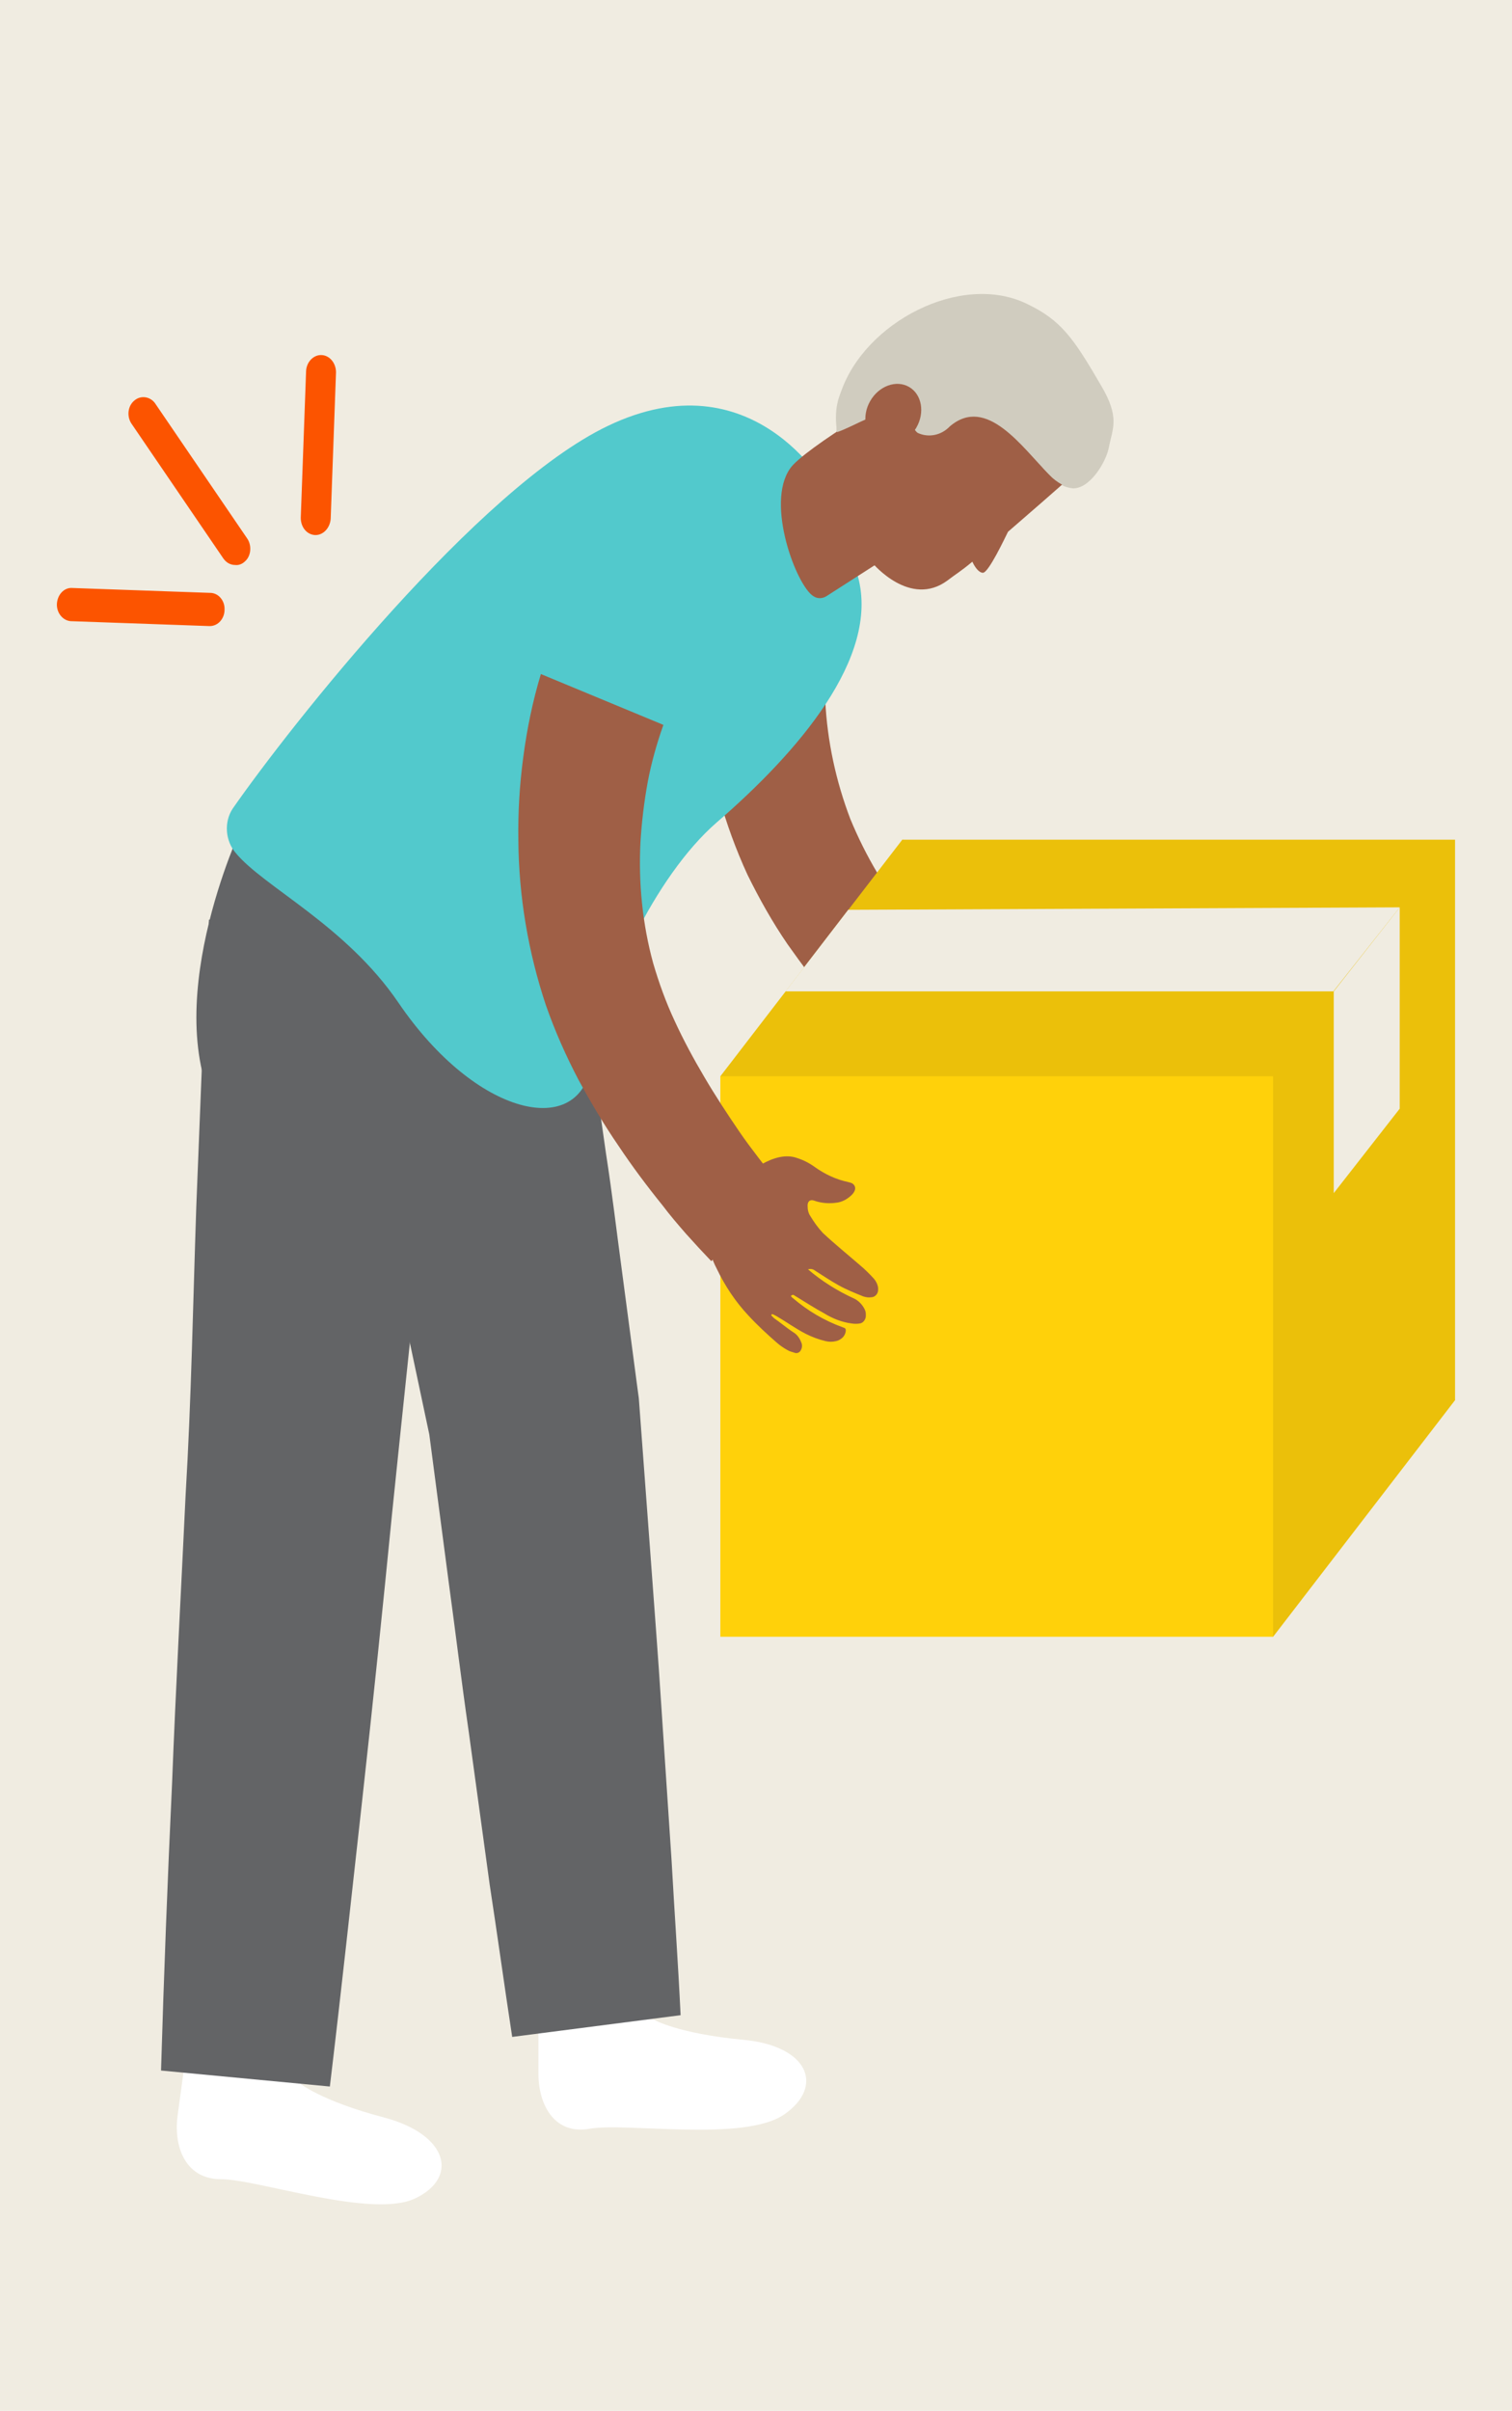
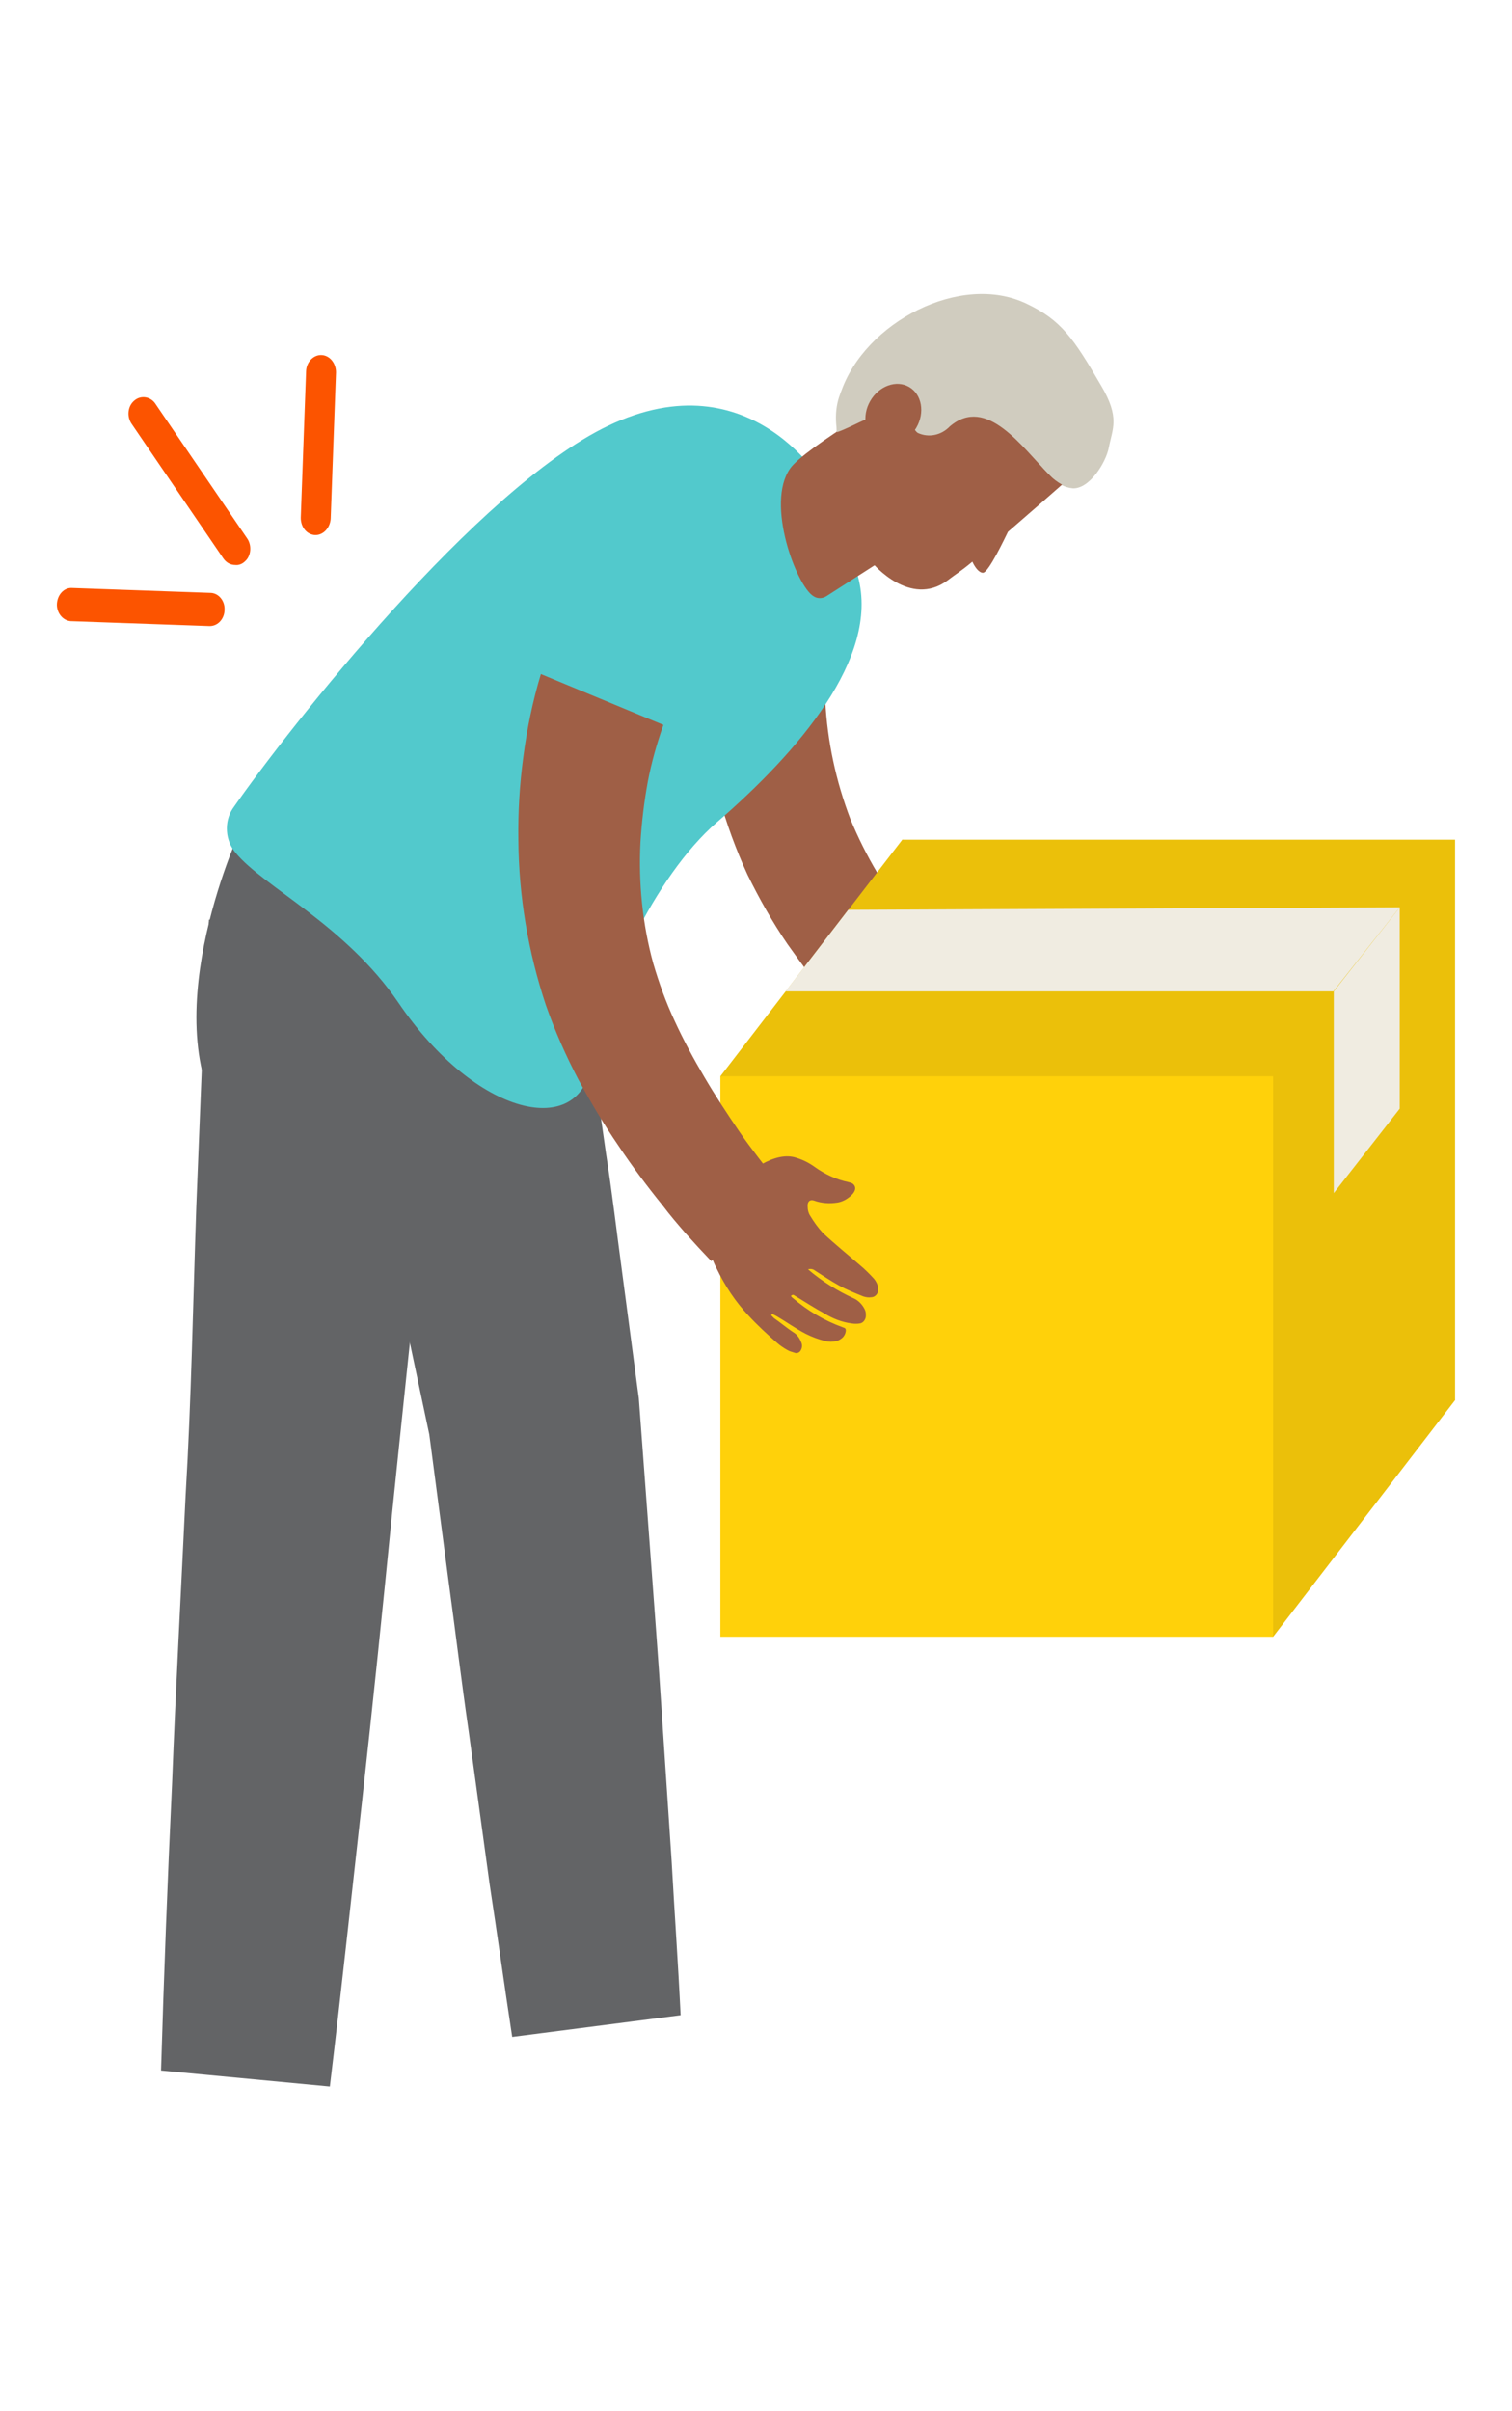
<svg xmlns="http://www.w3.org/2000/svg" id="Layer_1" viewBox="0 0 369 588">
  <defs>
    <style>.cls-1{fill:none;}.cls-2{fill:#fc5400;}.cls-3{fill:#f0ece1;}.cls-4{fill:#ebc00a;}.cls-5{fill:#fff;}.cls-6{fill:#ffd10a;}.cls-7{fill:#9f5f46;}.cls-8{fill:#d0ccbf;}.cls-9{fill:#52c9cc;}.cls-10{fill:#636466;}</style>
  </defs>
-   <rect class="cls-3" width="369" height="588" />
-   <path class="cls-7" d="M232.3,242.8c-.2,.3-.5,.7-.7,1.1-2.7,4.7-5.3,9.3-8,14q-.8,1.4,.1,2.1c.6,.4,1.1,.8,1.6,1.3,1,.8,1.6,2,1.8,3.3,.5,2.6,1.6,5.1,3,7.2,2.4,4,5.4,7.5,8.8,10.4,2.5,2.1,5.1,3.9,7.7,5.8,.9,.6,1.8,1.1,2.7,1.4,.5,.2,1.1,.3,1.6,.4,.7,.2,1.4-.2,1.6-.9,.3-.6,.2-1.3-.2-1.9-.5-.9-1.2-1.6-2-2-1.8-.8-3.4-1.9-5.1-2.9-.3-.2-.5-.4-.7-.6,0-.1,.1-.2,.2-.4,.4,.1,.8,.2,1.1,.4,2.5,1.1,4.9,2.4,7.5,3.4,1.6,.6,3.3,.9,5,1.1,.8,0,1.7-.1,2.5-.4,.4-.1,.9-.4,1.2-.7,.6-.5,.9-1.2,.9-1.9,0-.8-.4-.8-.9-.8-4.5-1-8.8-2.9-12.8-5.5-.2-.1-.3-.3-.5-.4,.5-.7,.8-.2,1.1-.1,2.5,1.1,4.9,2.2,7.4,3.3,2.2,1,4.6,1.6,7,1.6,.7,0,1.3-.1,1.9-.3,.9-.2,1.5-1.2,1.3-2.2,0-.1,0-.2-.1-.3-.1-.4-.2-.8-.4-1.1-.8-1.1-1.9-2-3.1-2.3-4.1-1.2-8-3.1-11.7-5.6,.5-.3,1.2-.3,1.7,0,2.1,.9,4.1,2,6.2,2.8s4.1,1.3,6.2,1.9c.6,.1,1.3,.1,1.9,0,.9-.1,1.6-1,1.6-2,0-.2,0-.3-.1-.5-.2-.8-.6-1.5-1.2-2.1-1.2-1.1-2.4-2-3.7-2.9-3.3-2.2-6.6-4.3-9.8-6.7-1.3-1.1-2.5-2.4-3.5-3.8-.4-.6-.7-1.3-.8-2.1-.2-1.2,.4-1.9,1.3-1.6,1.9,.4,3.9,.3,5.8-.3,1.2-.4,2.2-1.1,3.1-2.2,1.1-1.2,1.1-2.4,0-2.9-.4-.2-.7-.3-1.1-.3-3-.2-5.9-1.1-8.6-2.6-1.4-.8-3-1.3-4.6-1.6-2.7-.6-5.5,.6-8.4,2.6-2.4,1.7-1.8,1.6-3.6,.2-.7-.8-1.4-1.6-2.2-2.4" />
  <path class="cls-7" d="M228.9,270.1c-1.4-1.1-2.4-2-3.5-3l-3.3-2.9c-2.2-2-4.3-4-6.4-6.1-4.2-4.1-8.3-8.5-12.2-13.1-4-4.7-7.7-9.6-11.3-14.7-3.7-5.4-6.9-11.1-9.8-17-5.6-12.2-9.3-25.4-10.8-39.1-.8-6.7-1.1-13.5-.9-20.3,.2-7,.9-13.9,2.2-20.7l31,8.5c-1.1,4.7-1.9,9.4-2.3,14.2-.4,5-.5,10-.2,15,.5,9.9,2.6,19.6,6.1,28.8,1.9,4.6,4.1,9,6.6,13.2,2.7,4.4,5.6,8.7,8.6,12.8,3.1,4.2,6.5,8.2,10,12.2,1.7,2,3.5,3.9,5.3,5.7l2.7,2.8c.9,.9,1.9,1.8,2.6,2.5l-14.4,21.2Z" />
  <path class="cls-5" d="M159.6,492.6s5.8,3.4,21.8,4.9,19.8,11.4,10,18.2c-9.8,6.8-38.6,1.9-47.5,3.5-8.3,1.5-12.4-5.4-12.5-13.2v-14.8l28.2,1.4Z" />
  <path class="cls-5" d="M73,508s5.2,4.4,20.9,8.5c15.6,4.2,18,14.7,7.4,19.7s-38.4-4.7-47.4-4.7c-8.4,0-11.5-7.5-10.6-15.2,.7-5.1,2-14.7,2-14.7l27.7,6.4Z" />
  <path class="cls-10" d="M59,201.7s-21.4,45.3-4.7,71.8c12.9,20.6,37.2-7.5,37.2-7.5l-3.3-45.7-29.2-18.6Z" />
  <path class="cls-10" d="M139.4,224.1c1.6,9.5,2.9,19.1,4.4,28.6l4.1,28.7c1.5,9.6,2.6,19.1,3.9,28.7l3.8,28.7,.3,2.2,2.8,37.6c.9,12.5,1.9,25,2.7,37.6l2.5,37.6c.7,12.6,1.6,25.1,2.2,37.7l-41.1,5.3c-1.9-12.4-3.6-24.8-5.5-37.2l-5.1-37.2c-1.8-12.4-3.3-24.9-5-37.3l-4.9-37.3,.3,2.2-6-28.3c-2-9.4-4.1-18.8-5.9-28.3l-5.7-28.3c-1.8-9.5-3.7-18.9-5.4-28.4l57.6-12.6Z" />
  <path class="cls-10" d="M109.4,228.8c-.4,5.8-.9,11.7-1.5,17.5-.5,5.8-1,11.7-1.6,17.5l-3.3,35.2c-2.4,23.3-4.9,46.6-7.3,70-2.3,23.3-4.7,46.6-7.3,70-2.6,23.3-5.1,46.6-7.9,69.9l-41.2-3.9c.7-23.4,1.6-46.9,2.7-70.2,.9-23.4,2.2-46.8,3.3-70.2,1.4-23.4,1.8-46.8,2.6-70.2l1.4-35.1c.2-5.8,.5-11.7,.8-17.5s.6-11.7,.9-17.5l58.4,4.5Z" />
  <path class="cls-9" d="M201.5,118.8s-17.8-31.9-53.2-14.9c-31.7,15.2-77.5,73.2-91.5,93.3-2.2,3.3-1.8,7.9,.7,10.8,6.8,8.3,26.8,17.6,39.7,36.5,19.1,28.1,44.5,33.4,47.1,14.9,2.5-17.5,15.4-45.6,30.6-58.8,19.8-17.1,39.8-40.2,34.5-59.9-1.9-7.5-4.6-14.9-7.9-21.9Z" />
  <path class="cls-8" d="M224.2,131l-6.9-3s-12.4,.7-14.2-9.9c-.2,0,1.5-15.4,1.2-15.3,.1-2.4,.4-4.8,.9-7.1,5.8-17.1,29.3-29.4,45.4-21.6,8.4,4,11.4,8.4,18.1,19.9,4.7,7.9,2.8,10.5,1.9,15.2-.7,3.6-4.7,10.1-8.8,9.9-1-.1-2-.4-2.9-.9,.5-.4-1.2,1.1-1.2,1.1l-33.5,11.7Z" />
  <path class="cls-7" d="M198.5,145.4c-4.1-2.5-11.7-22.5-5.7-31.1,1.6-2.4,8.6-7.3,16.5-12.3,24.8-4.6,21.6,23.8,5.5,35l-13.1,8.4c-.9,.6-2.2,.7-3.2,0Z" />
  <path class="cls-1" d="M217,103.9l.1-.2,.7,.2h-.8Z" />
  <path class="cls-7" d="M204.3,103.1l.7-.5c4.5-1.8,9.3-2.4,14.1-1.8,.4,.1,.8,.1,1.3,.3,1.3,.4,2.6,.9,3.9,1.6,2.7,1.2,5.7,.5,7.8-1.6,9-7.8,17.5,8.2,24,14.7,.9,1,2,1.8,3.1,2.4-1.7,1.5-8.2,7.2-13.2,11.5-.8,1.6-4.7,9.9-6.1,10-1.1,0-2.1-1.6-2.6-2.7-3,2.5-3.9,2.9-6.1,4.6-9.1,6.7-18.2-4.2-18.2-4.2,0,0-9.5-20.2-8.7-34.3Z" />
  <rect class="cls-4" x="220.2" y="204.8" width="134.9" height="136.7" />
  <path class="cls-4" d="M175.8,262.5l44.4-57.7s89.2,38.4,90.5,38.6c1.3,.2,44.4,98.1,44.4,98.1l-44.4,57.7-97.8-68.4-37.1-68.3Z" />
  <rect class="cls-6" x="175.8" y="262.5" width="134.9" height="136.7" />
  <polygon class="cls-3" points="325.4 241.8 191.7 241.8 207 221.9 341.6 221.3 325.4 241.8" />
  <polygon class="cls-3" points="341.6 270.4 325.5 291 325.5 241.8 341.6 221.3 341.6 270.4" />
  <path class="cls-8" d="M256,115.7c-6.5-6.5-15.2-19.4-24.2-11.7-2.1,2.2-5.2,2.8-7.8,1.6-1.2-.7-2.3-4.4-3.6-4.7-.4-.1-.8-.2-1.3-.3-4.6-.8-10.2,3.2-14.8,4.8-3.5-21.5,25-21.1,25-21.1l26.5,8.6,4.1,24.5-.8,.7c-1.1-.7-2.2-1.5-3.1-2.4Z" />
  <path class="cls-7" d="M179.8,280.9c-.3,.3-.6,.6-.8,1-3.1,4.3-6.2,8.6-9.3,12.9q-.9,1.3-.1,2.1l1.5,1.5c.9,.9,1.4,2.1,1.5,3.5,.3,2.7,1.1,5.2,2.3,7.5,2,4.2,4.6,8.1,7.7,11.4,2.2,2.4,4.6,4.6,7,6.7,.8,.7,1.7,1.3,2.6,1.8,.5,.3,1,.4,1.6,.6,.7,.3,1.4,0,1.7-.7,.3-.6,.3-1.3,0-1.9-.4-1-1-1.8-1.8-2.3-1.7-1.1-3.2-2.4-4.8-3.5l-.7-.7,.2-.3c.4,.1,.7,.3,1.1,.5,2.4,1.4,4.6,3,7.1,4.3,1.6,.8,3.2,1.4,4.9,1.8,.8,.2,1.7,.2,2.5,0,.5-.1,.9-.3,1.3-.6,.6-.4,1-1.1,1.1-1.8,.1-.8-.3-.8-.8-1-4.4-1.6-8.5-4-12.1-7.1-.2-.1-.3-.3-.5-.5,.6-.6,.8-.1,1.1,0,2.3,1.4,4.6,2.9,7,4.2,2.1,1.3,4.4,2.2,6.8,2.5,.6,.1,1.3,.1,1.9,0,.9-.1,1.6-1.1,1.5-2.1v-.2c0-.4-.1-.8-.3-1.2-.6-1.2-1.6-2.2-2.8-2.7-3.9-1.8-7.6-4.1-11-7,.6-.2,1.2-.1,1.7,.3,1.9,1.2,3.8,2.5,5.8,3.6s4,1.9,6,2.7c.6,.2,1.3,.3,1.9,.2,.9,0,1.7-.8,1.7-1.8v-.5c-.1-.8-.5-1.6-1-2.2-1.1-1.2-2.2-2.3-3.4-3.3-3-2.6-6.1-5.1-9.1-7.9-1.2-1.3-2.2-2.7-3.1-4.2-.4-.6-.6-1.4-.6-2.2-.1-1.2,.5-1.8,1.5-1.5,1.9,.7,3.9,.8,5.8,.5,1.2-.2,2.3-.8,3.3-1.7,1.2-1.1,1.3-2.2,.4-2.9-.3-.2-.7-.3-1.1-.4-2.9-.6-5.7-1.9-8.2-3.7-1.4-1-2.8-1.7-4.4-2.2-2.6-.9-5.6-.1-8.6,1.6-2.6,1.4-2,1.4-3.6-.3-.7-.8-1.4-1.7-2.1-2.7" />
  <ellipse class="cls-7" cx="218.01" cy="101.05" rx="7.7" ry="6.5" transform="translate(21.54 239.39) rotate(-60.02)" />
  <path class="cls-7" d="M173.6,307.6c-1.2-1.3-2.2-2.3-3.2-3.4l-3-3.3c-2-2.3-3.9-4.5-5.7-6.9-3.8-4.7-7.4-9.5-10.8-14.6-3.5-5.1-6.7-10.5-9.7-16-3.1-5.9-5.8-12-8-18.3-4.3-12.9-6.6-26.5-6.7-40.2-.1-6.8,.3-13.5,1.2-20.2,.9-6.9,2.3-13.7,4.3-20.3l29.9,12.4c-1.6,4.5-2.9,9.1-3.8,13.8-.9,4.9-1.5,9.9-1.8,14.9-.5,9.9,.5,19.9,3.1,29.4,1.4,4.8,3.1,9.5,5.2,14,2.2,4.8,4.7,9.4,7.3,13.8,2.7,4.6,5.6,9,8.6,13.4,1.5,2.2,3.1,4.3,4.7,6.4l2.4,3.1c.8,1,1.7,2.1,2.3,2.8l-16.3,19.2Z" />
  <path class="cls-2" d="M51.2,152.7h-.1l-33.9-1.2c-2-.2-3.5-2.2-3.3-4.4,.2-2.1,1.7-3.7,3.5-3.7l33.9,1.2c2,0,3.6,1.9,3.5,4.1,0,2.2-1.6,4-3.6,4Z" />
  <path class="cls-2" d="M57.4,137.8c-1.2,0-2.2-.6-2.9-1.6l-22.5-33c-1.1-1.8-.8-4.3,.9-5.6,1.5-1.2,3.7-.9,4.9,.7l22.5,33c1.2,1.7,1,4.3-.5,5.6-.7,.7-1.6,1-2.4,.9h0Z" />
  <path class="cls-2" d="M77,130.5h-.1c-2-.1-3.5-1.9-3.5-4.2h0l1.3-35.8c.1-2.2,1.8-4,3.8-3.9s3.5,2,3.5,4.2l-1.3,35.8c-.2,2.2-1.8,3.9-3.7,3.9Z" />
</svg>